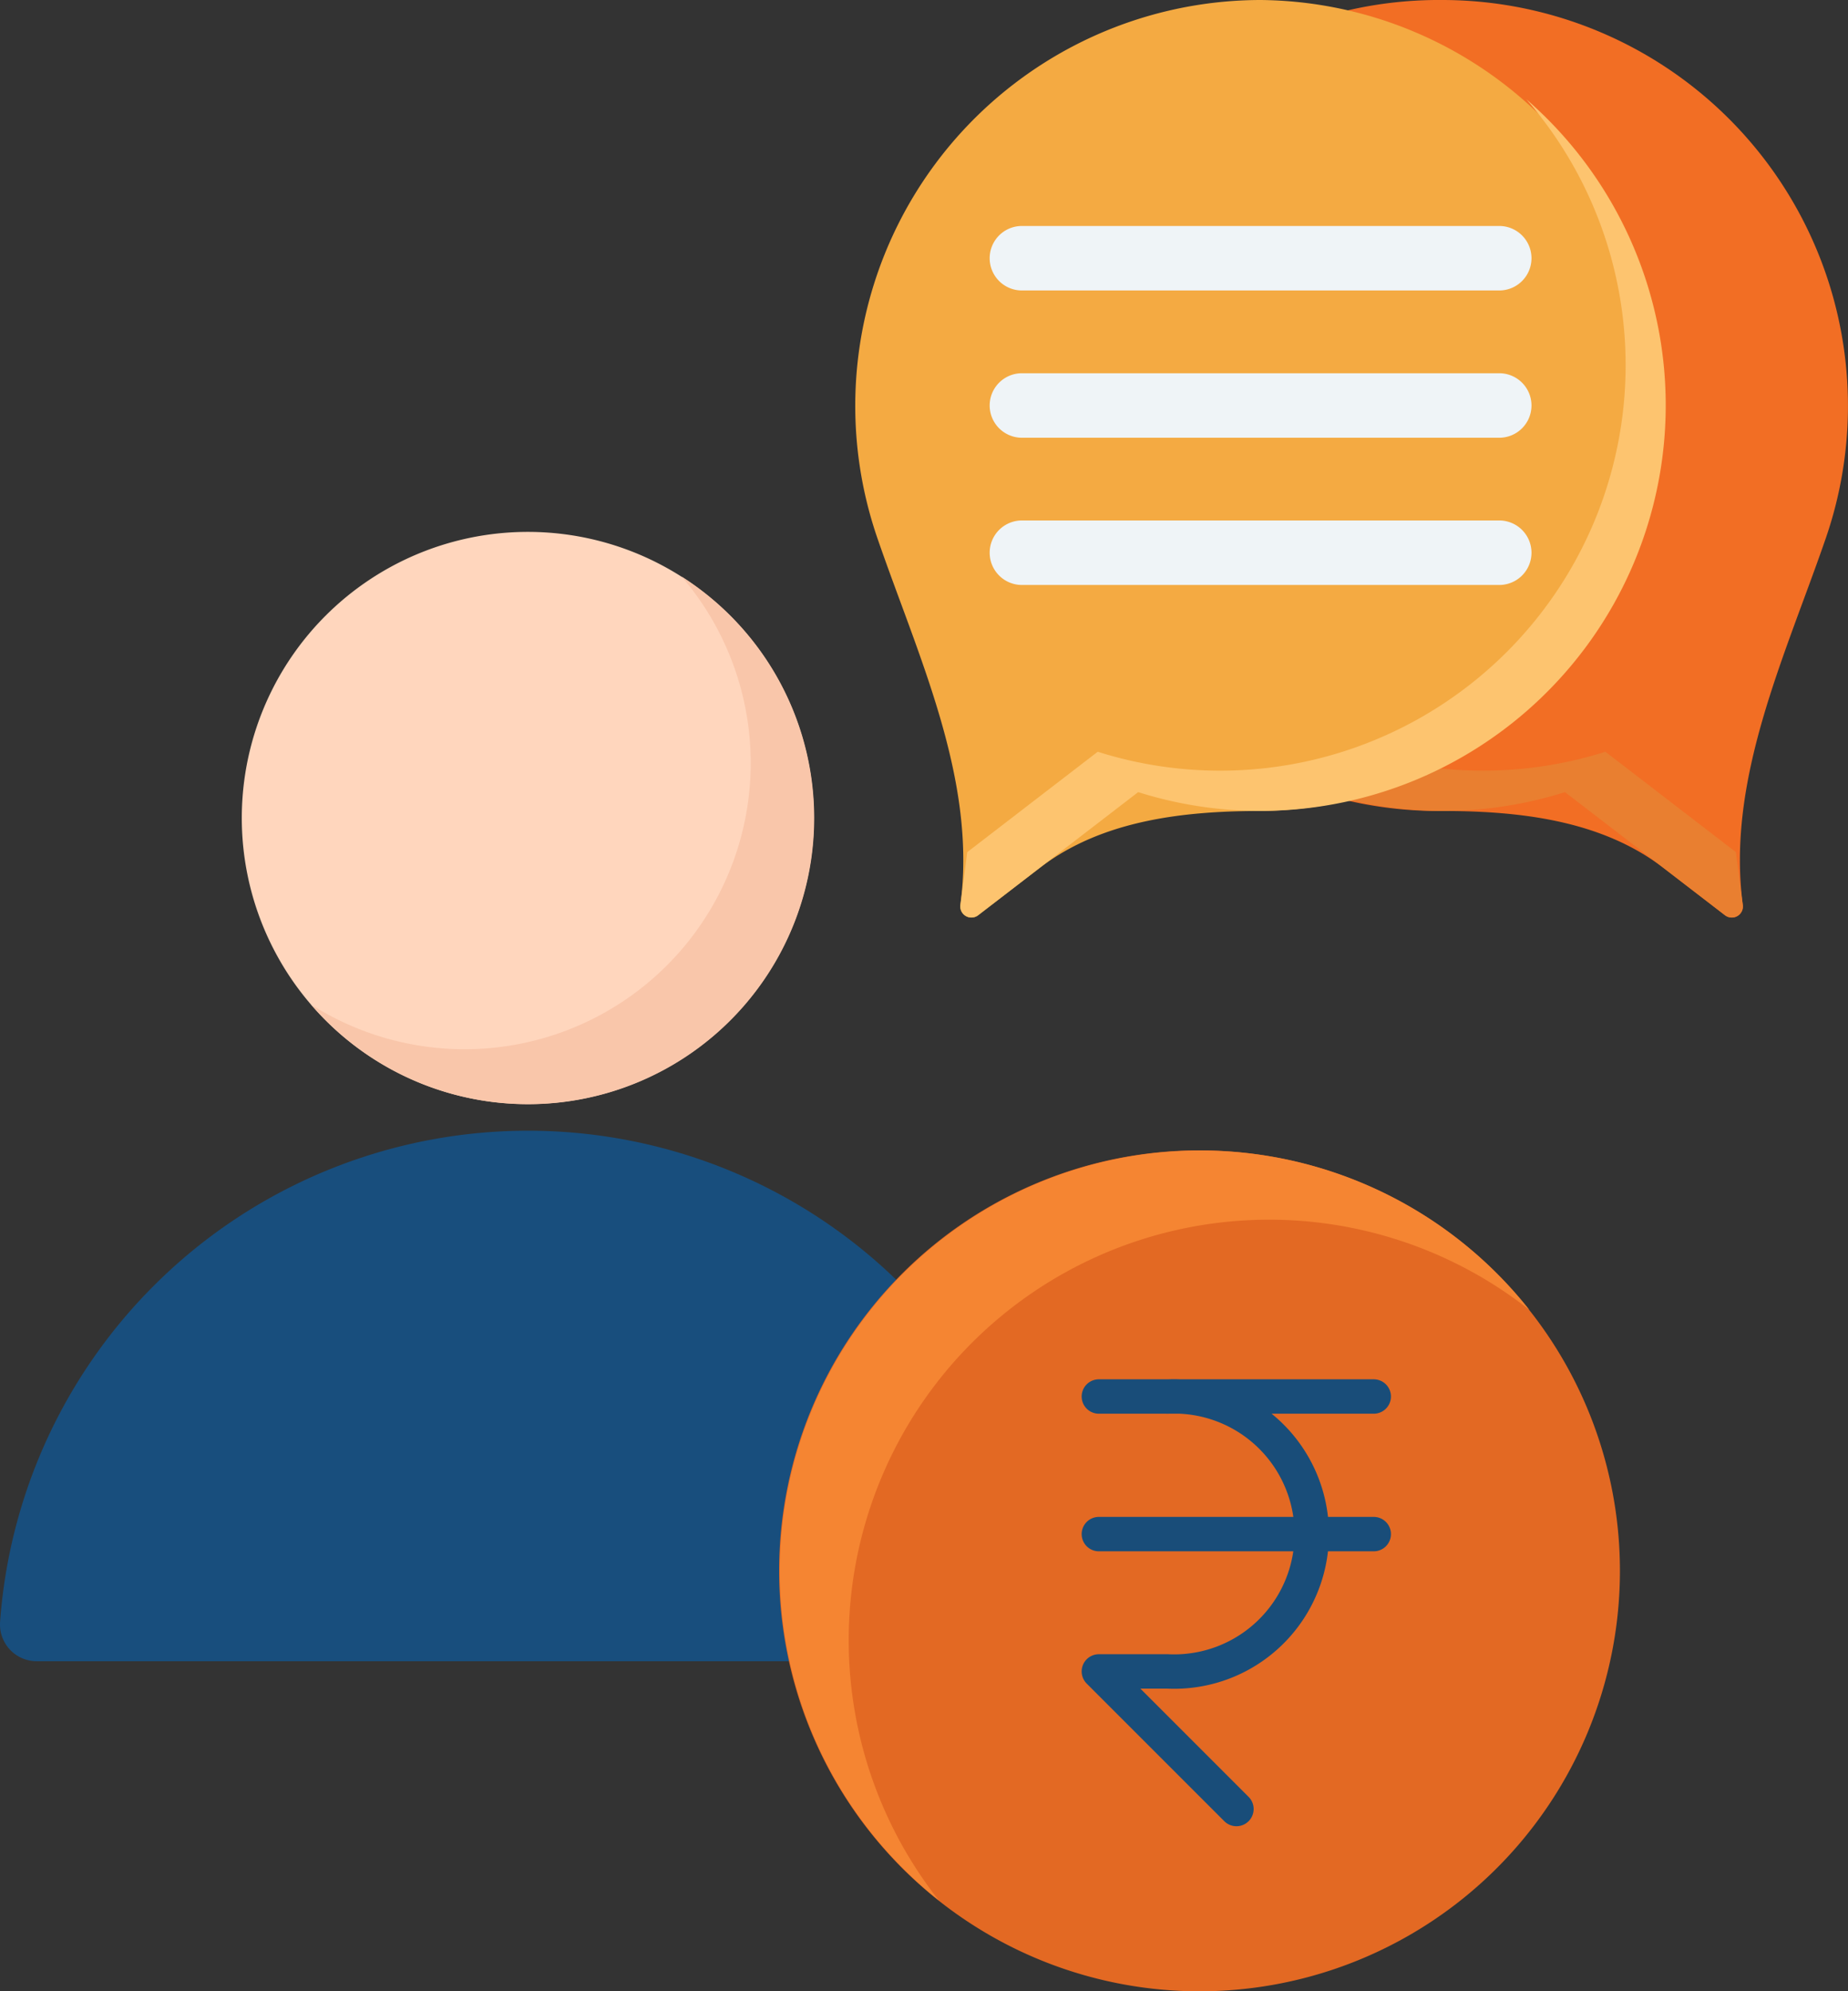
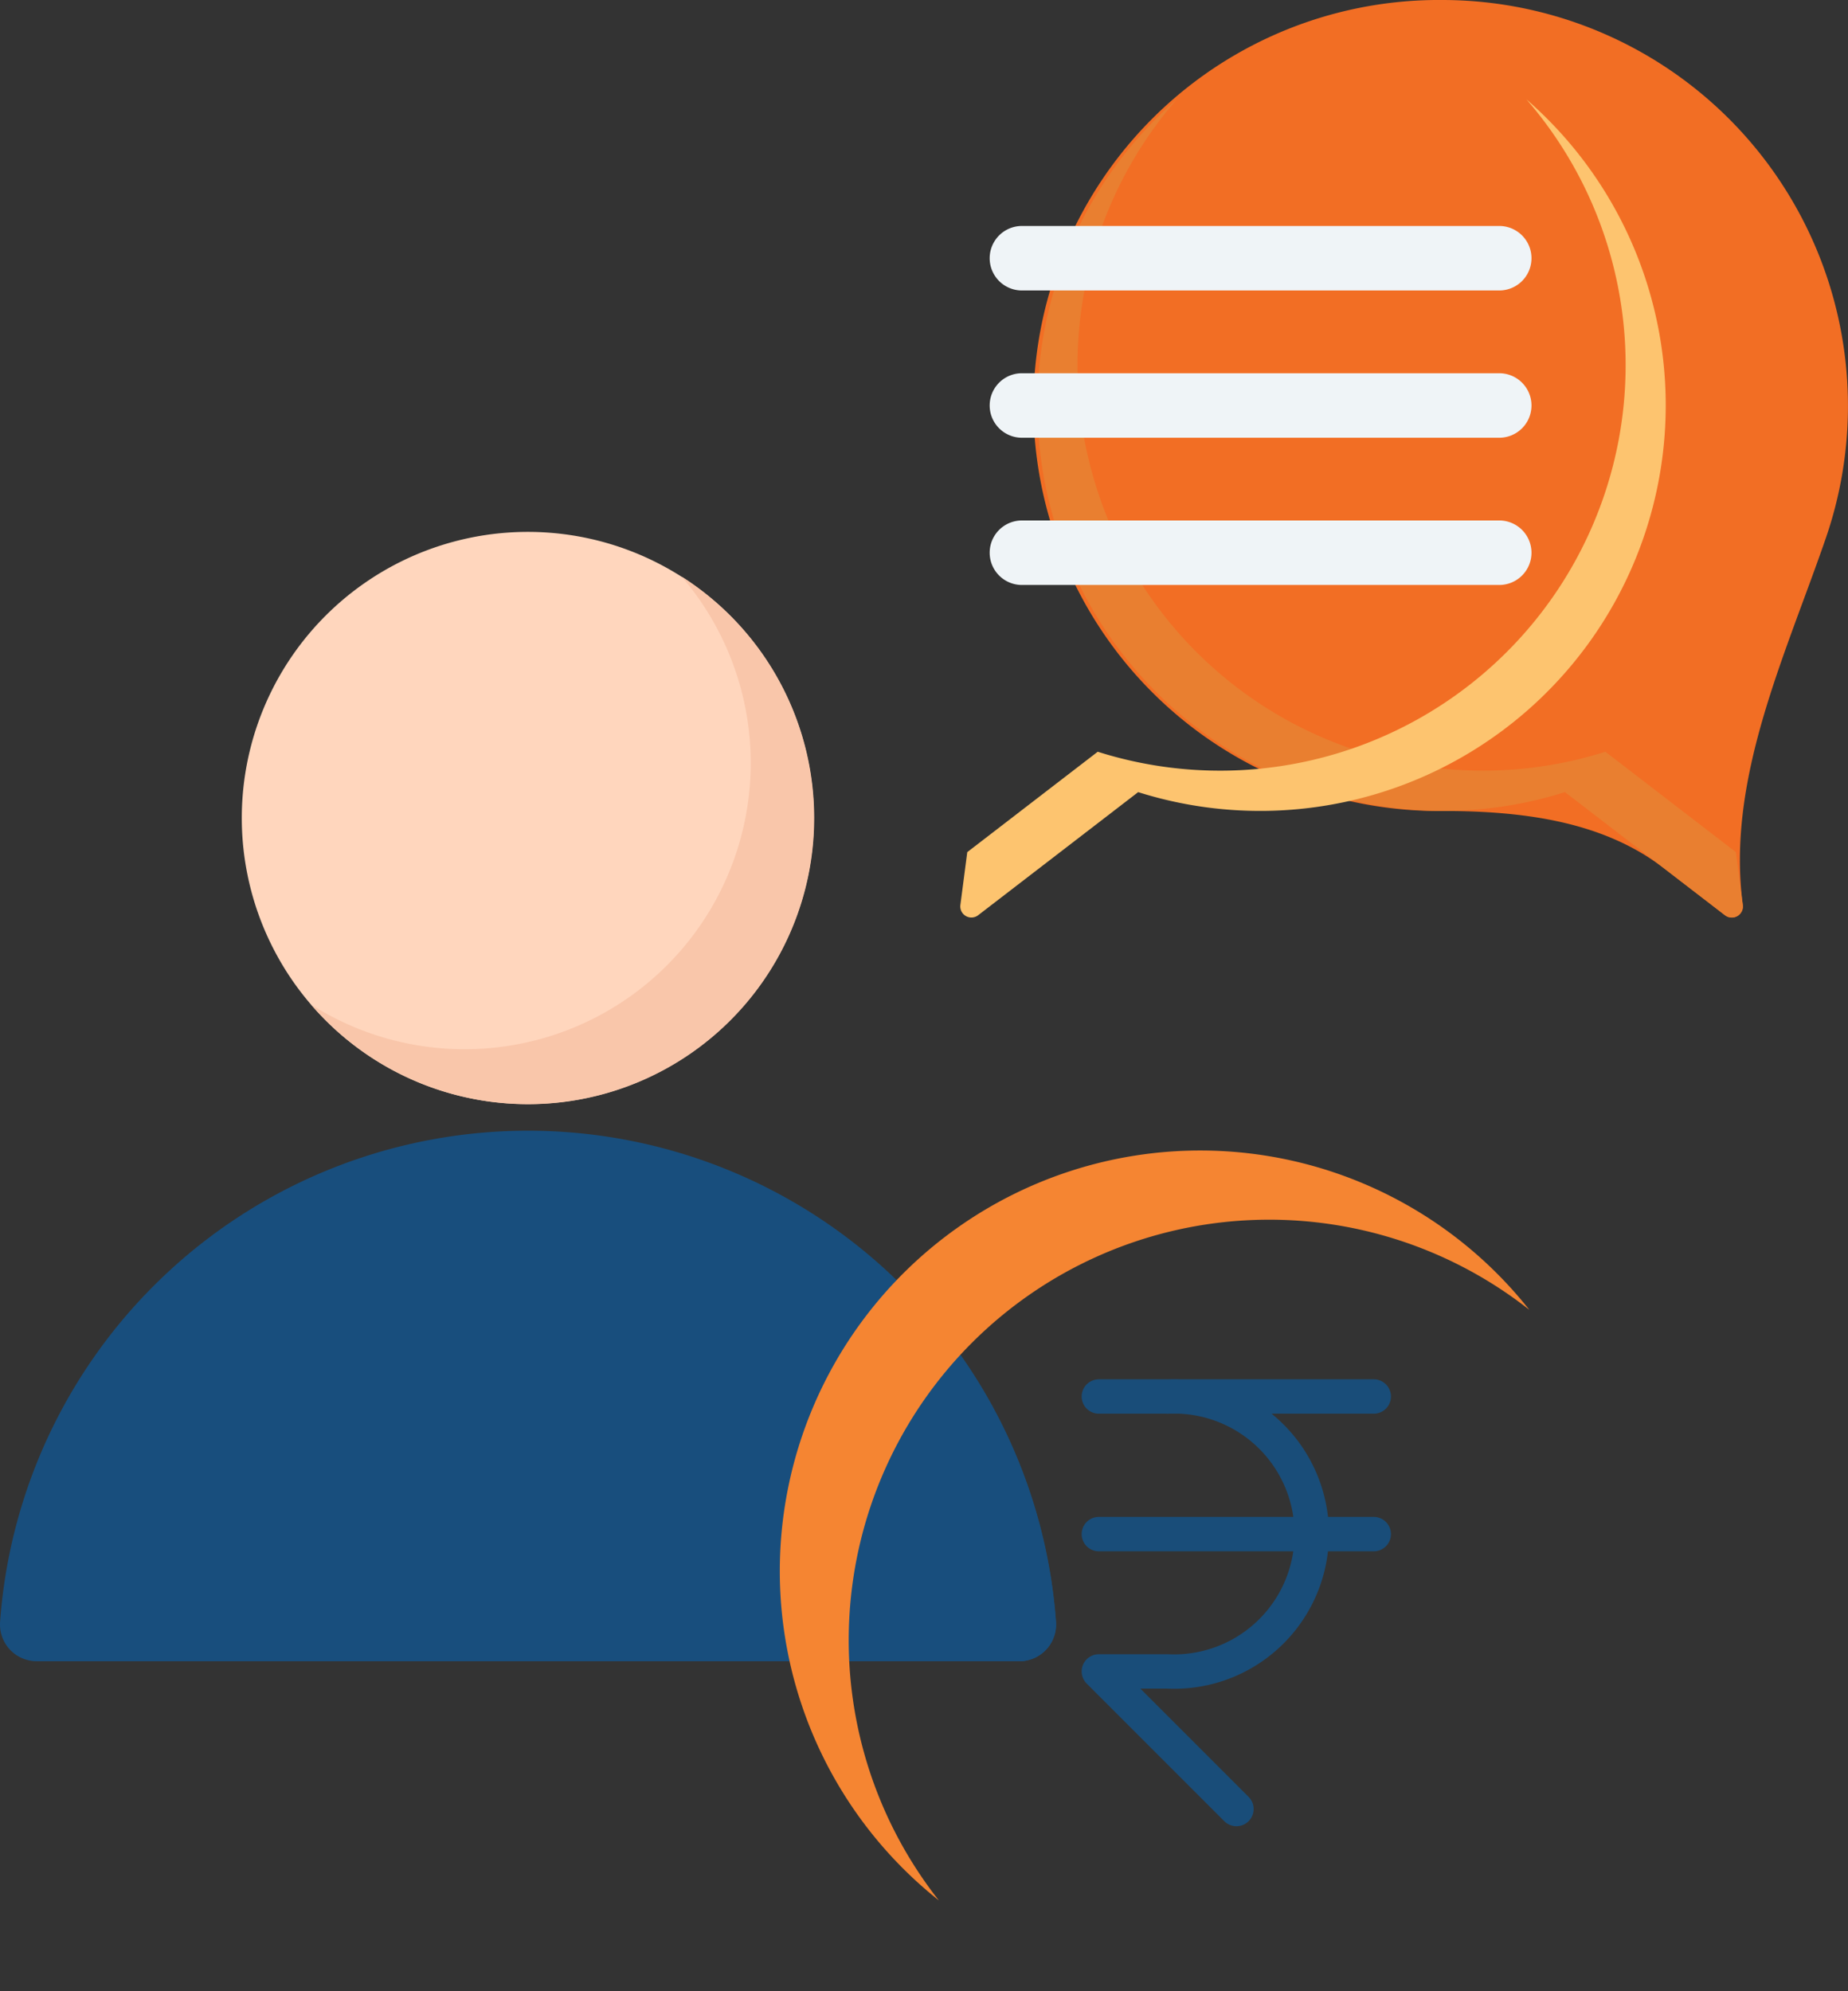
<svg xmlns="http://www.w3.org/2000/svg" width="53.73" height="57.888" viewBox="0 0 53.73 57.888">
  <rect x="0" y="0" width="53.73" height="57.888" fill="#333333" stroke="none" />
  <g id="Investor-Contacts" transform="translate(-30.135 -10.055)">
    <g id="Group_9" data-name="Group 9">
      <path id="Path_19" data-name="Path 19" d="M30.138,57.193a15.391,15.391,0,0,1,30.7,0,1.069,1.069,0,0,1-1.071,1.154H31.209A1.069,1.069,0,0,1,30.138,57.193Z" fill="#184e7d" fill-rule="evenodd" />
    </g>
    <path id="Path_20" data-name="Path 20" d="M43.769,43.053a15.384,15.384,0,0,1,17.066,14.14,1.069,1.069,0,0,1-1.071,1.154H56.329A1.069,1.069,0,0,0,57.4,57.193,15.454,15.454,0,0,0,43.769,43.053Z" fill="#184e7d" fill-rule="evenodd" />
    <g id="Group_10" data-name="Group 10">
      <path id="Path_21" data-name="Path 21" d="M51.363,39.715a8.317,8.317,0,1,0-11.762,0A8.317,8.317,0,0,0,51.363,39.715Z" fill="#ffd6bd" />
    </g>
    <path id="Path_22" data-name="Path 22" d="M39.179,39.257A8.319,8.319,0,1,0,49.952,26.815,8.319,8.319,0,0,1,39.179,39.257Z" fill="#f9c6aa" fill-rule="evenodd" />
    <g id="Group_11" data-name="Group 11">
-       <path id="Path_23" data-name="Path 23" d="M73.654,64.362a12.223,12.223,0,1,0-17.286,0A12.223,12.223,0,0,0,73.654,64.362Z" fill="#e36923" />
-     </g>
+       </g>
    <path id="Path_24" data-name="Path 24" d="M65.02,43.5A12.2,12.2,0,0,1,74.6,48.132,12.225,12.225,0,0,0,57.432,65.3,12.225,12.225,0,0,1,65.02,43.5Z" fill="#f58532" fill-rule="evenodd" />
    <path id="Path_25" data-name="Path 25" d="M70.076,50.651H62.084m7.992,4H62.084m4,7.992-4-4h2a4,4,0,1,0,0-7.991" fill="none" stroke="#194d79" stroke-linecap="round" stroke-linejoin="round" stroke-width="1" />
    <g id="Group_12" data-name="Group 12">
      <path id="Path_26" data-name="Path 26" d="M72.078,10.055a11.788,11.788,0,1,0,0,23.575c2.265,0,4.629.276,6.424,1.657l1.788,1.375a.323.323,0,0,0,.517-.3c-.485-3.648,1.22-7.2,2.419-10.68A11.8,11.8,0,0,0,72.078,10.055Z" fill="#f26e24" fill-rule="evenodd" />
    </g>
    <path id="Path_27" data-name="Path 27" d="M64.349,12.942A11.791,11.791,0,0,0,75.636,33.082l4.653,3.579a.323.323,0,0,0,.516-.3l-.2-1.535-3.794-2.918A11.789,11.789,0,0,1,64.349,12.942Z" fill="#e97f30" fill-rule="evenodd" />
    <g id="Group_13" data-name="Group 13">
-       <path id="Path_28" data-name="Path 28" d="M66.786,10.055a11.788,11.788,0,0,1,0,23.575c-2.265,0-4.629.276-6.424,1.657l-1.788,1.375a.323.323,0,0,1-.516-.3c.485-3.648-1.221-7.2-2.419-10.68A11.8,11.8,0,0,1,66.786,10.055Z" fill="#f4aa42" fill-rule="evenodd" />
-     </g>
+       </g>
    <path id="Path_29" data-name="Path 29" d="M74.514,12.942A11.791,11.791,0,0,1,63.227,33.082l-4.653,3.579a.323.323,0,0,1-.516-.3l.2-1.535,3.793-2.918A11.789,11.789,0,0,0,74.514,12.942Z" fill="#fdc46f" fill-rule="evenodd" />
    <path id="Path_30" data-name="Path 30" d="M73.725,25.185a.937.937,0,0,1,0,1.875H59.847a.937.937,0,0,1,0-1.875Zm0-8.561a.937.937,0,0,1,0,1.875H59.847a.937.937,0,0,1,0-1.875Zm0,4.281a.937.937,0,0,1,0,1.875H59.847a.937.937,0,0,1,0-1.875Z" fill="#eff4f7" fill-rule="evenodd" />
  </g>
</svg>